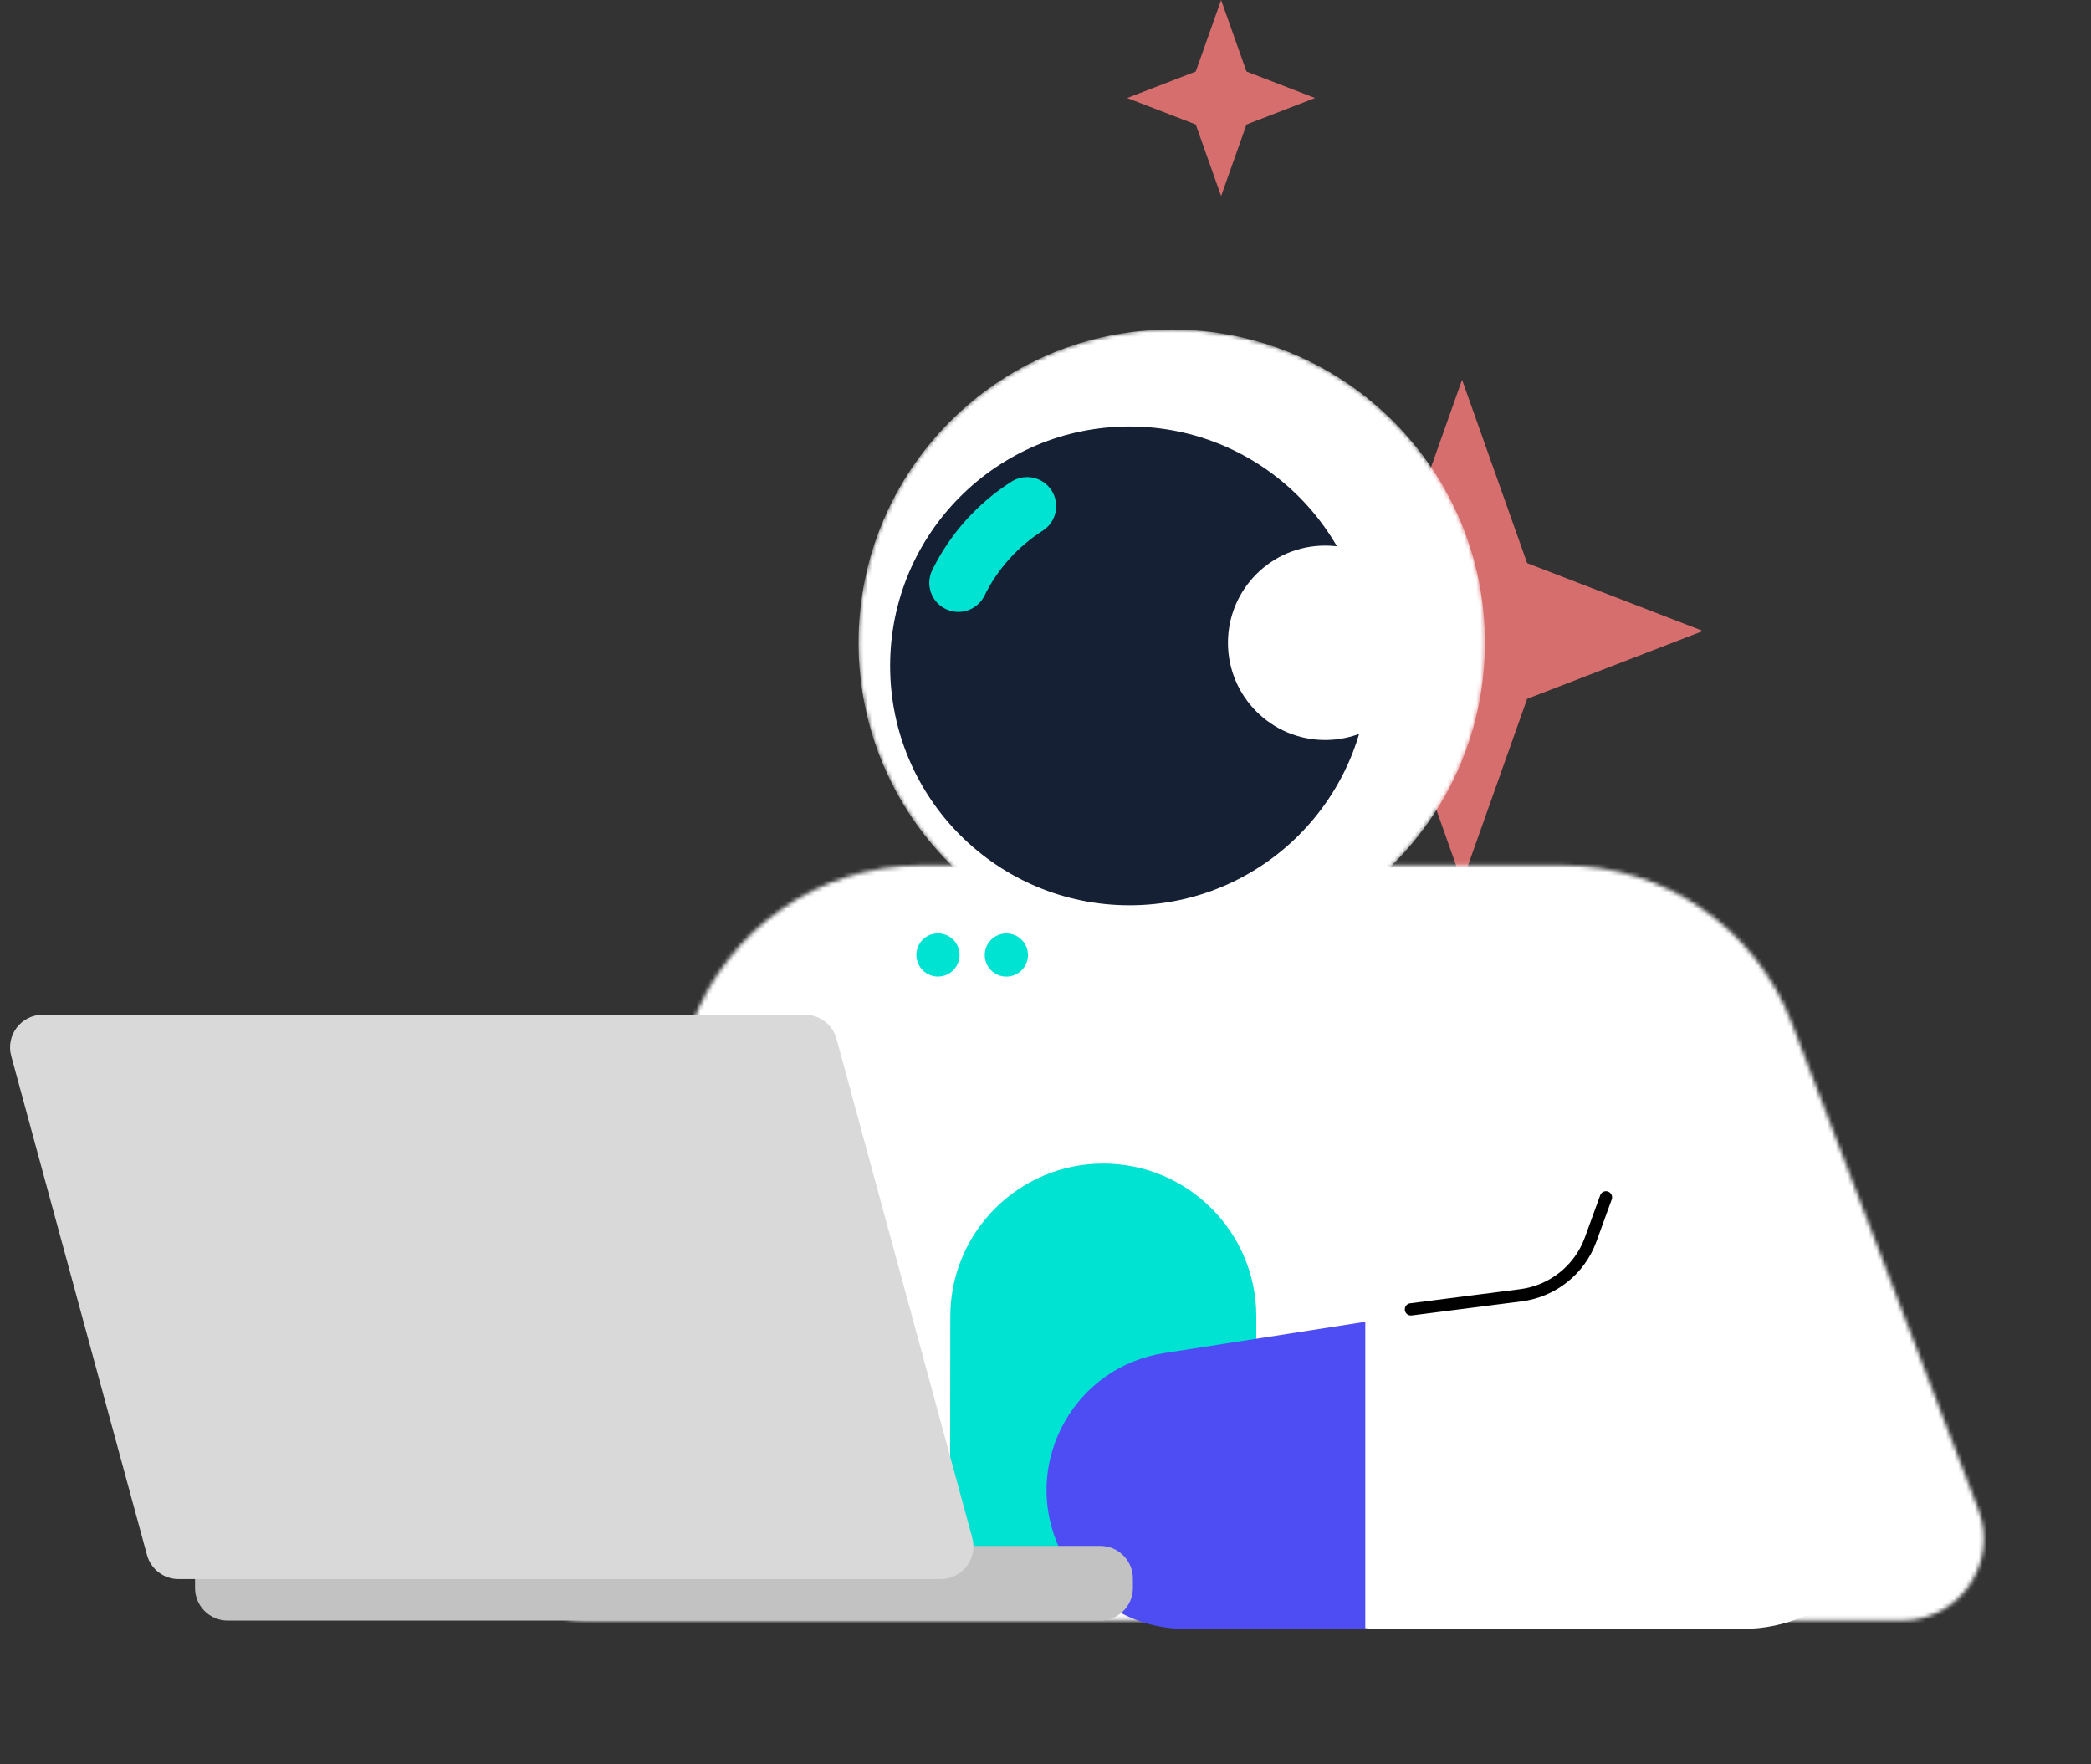
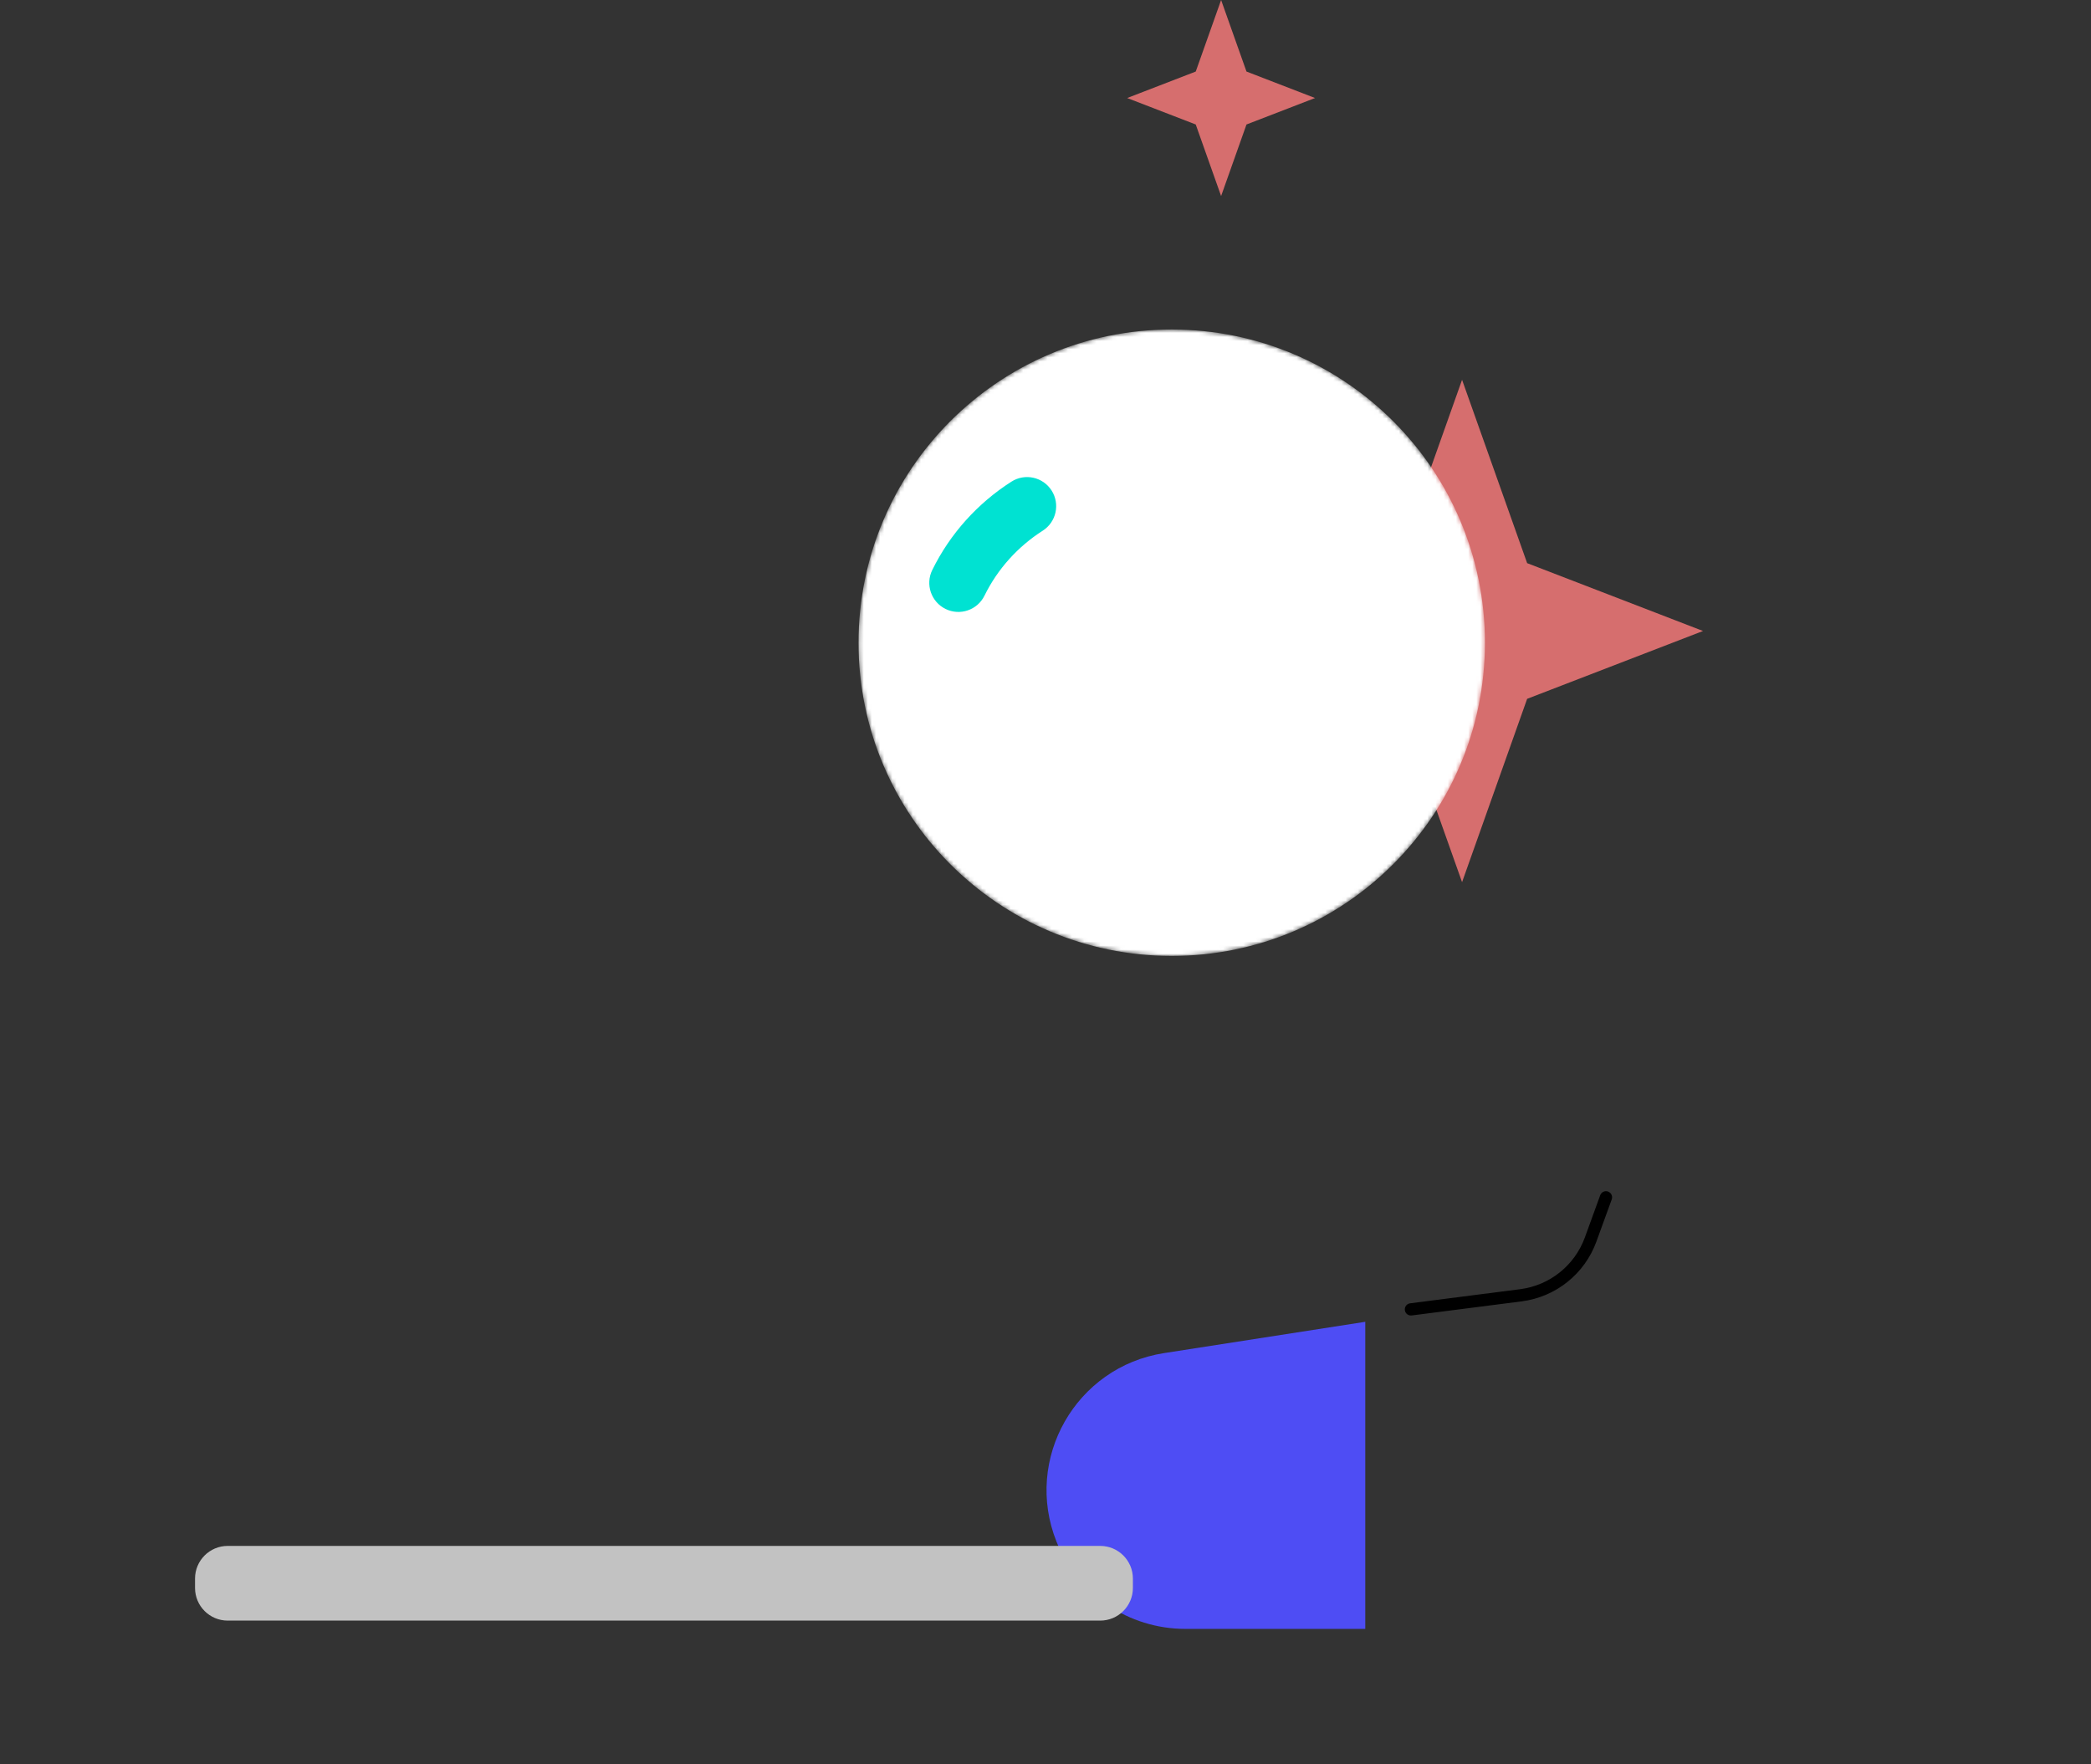
<svg xmlns="http://www.w3.org/2000/svg" width="512" height="432" viewBox="0 0 512 432" fill="none">
  <rect x="0" y="0" width="512" height="432" fill="#333333" stroke="none" />
  <path d="M358 216L342.065 171.111L299 154.5L342.065 137.889L358 93L373.935 137.889L417 154.5L373.935 171.111L358 216Z" fill="#D66E6E" />
  <path d="M299 48L292.788 30.482L276 24L292.788 17.518L299 1.80397e-06L305.212 17.518L322 24L305.212 30.482L299 48Z" fill="#D66E6E" />
  <mask id="mask0_6162_40754" style="mask-type:alpha" maskUnits="userSpaceOnUse" x="123" y="211" width="363" height="186">
-     <path d="M169.416 250.854C178.184 227.412 200.584 211.875 225.613 211.875H382.67C407.517 211.875 429.794 227.19 438.691 250.389L484.429 369.645C489.452 382.743 479.783 396.807 465.755 396.807L143.655 396.806C129.698 396.806 120.033 382.872 124.923 369.799L169.416 250.854Z" fill="#D9D9D9" />
-   </mask>
+     </mask>
  <g mask="url(#mask0_6162_40754)">
    <path d="M2.539 171.604C13.007 70.418 103.064 -3.429 204.34 6.126L390.811 23.721C480.468 32.18 551.073 103.852 558.188 193.625L583.495 512.805C592.509 626.508 497.677 721.301 383.98 712.243L139.383 692.756C35.621 684.489 -40.996 592.43 -30.285 488.894L2.539 171.604Z" fill="white" />
    <path d="M395.85 374.9L183.287 374.672L183.269 391.42L395.832 391.648L395.85 374.9Z" fill="#00E2D2" />
    <path d="M232.69 322.328C232.711 301.637 249.502 284.883 270.194 284.905C290.885 284.926 307.639 301.717 307.617 322.409L307.553 381.908L232.625 381.827L232.69 322.328Z" fill="#00E2D2" />
    <path d="M229.665 239.115C232.586 239.118 234.956 236.753 234.959 233.832C234.962 230.911 232.597 228.54 229.676 228.537C226.755 228.534 224.384 230.899 224.381 233.82C224.378 236.741 226.744 239.112 229.665 239.115Z" fill="#00E2D2" />
    <path d="M246.411 239.13C249.332 239.134 251.702 236.768 251.705 233.847C251.708 230.926 249.343 228.556 246.422 228.553C243.501 228.549 241.13 230.915 241.127 233.836C241.124 236.757 243.489 239.127 246.411 239.13Z" fill="#00E2D2" />
  </g>
  <mask id="mask1_6162_40754" style="mask-type:alpha" maskUnits="userSpaceOnUse" x="210" y="80" width="154" height="155">
    <path d="M279.696 233.72C321.863 237.705 359.277 206.753 363.262 164.586C367.247 122.419 336.294 85.005 294.127 81.02C251.96 77.035 214.547 107.988 210.562 150.155C206.577 192.322 237.529 229.735 279.696 233.72Z" fill="white" />
  </mask>
  <g mask="url(#mask1_6162_40754)">
    <path d="M286.911 234.06C329.266 234.06 363.602 199.725 363.602 157.37C363.602 115.015 329.266 80.68 286.911 80.68C244.557 80.68 210.221 115.015 210.221 157.37C210.221 199.725 244.557 234.06 286.911 234.06Z" fill="white" />
-     <path d="M276.573 221.669C308.947 221.669 335.192 195.424 335.192 163.049C335.192 130.675 308.947 104.43 276.573 104.43C244.198 104.43 217.953 130.675 217.953 163.049C217.953 195.424 244.198 221.669 276.573 221.669Z" fill="#162034" />
    <path d="M324.477 181.195C337.621 181.195 348.277 170.539 348.277 157.394C348.277 144.25 337.621 133.594 324.477 133.594C311.332 133.594 300.676 144.25 300.676 157.394C300.676 170.539 311.332 181.195 324.477 181.195Z" fill="white" />
    <path fill-rule="evenodd" clip-rule="evenodd" d="M257.495 120.103C259.611 123.419 258.639 127.823 255.324 129.939C249.241 133.822 244.27 139.311 241.059 145.85C239.325 149.381 235.058 150.838 231.527 149.104C227.996 147.37 226.539 143.102 228.273 139.571C232.657 130.643 239.421 123.191 247.659 117.932C250.975 115.816 255.378 116.788 257.495 120.103Z" fill="#00E2D2" />
  </g>
-   <rect x="299.753" y="323.648" width="164.61" height="75.192" rx="37.596" fill="white" />
  <path d="M258.697 377.49C250.589 357.219 263.438 334.672 285.012 331.316L334.301 323.648V398.841H290.232C276.344 398.841 263.855 390.385 258.697 377.49Z" fill="#4E4DF4" />
  <path d="M47.757 386.523C47.757 382.105 51.339 378.523 55.757 378.523H269.399C273.817 378.523 277.399 382.105 277.399 386.523V388.813C277.399 393.232 273.817 396.813 269.399 396.813H55.757C51.339 396.813 47.757 393.232 47.757 388.813V386.523Z" fill="#C2C2C2" />
-   <path d="M2.748 258.561C1.364 253.473 5.194 248.461 10.467 248.461H197.108C200.718 248.461 203.88 250.878 204.827 254.361L238.071 376.552C239.455 381.64 235.624 386.652 230.351 386.652H43.711C40.101 386.652 36.939 384.235 35.991 380.752L2.748 258.561Z" fill="#D9D9D9" />
  <path d="M345.478 320.607L372.414 317.154C380.209 316.154 386.794 310.886 389.479 303.501L393.235 293.172" stroke="black" stroke-width="3" stroke-linecap="round" />
</svg>